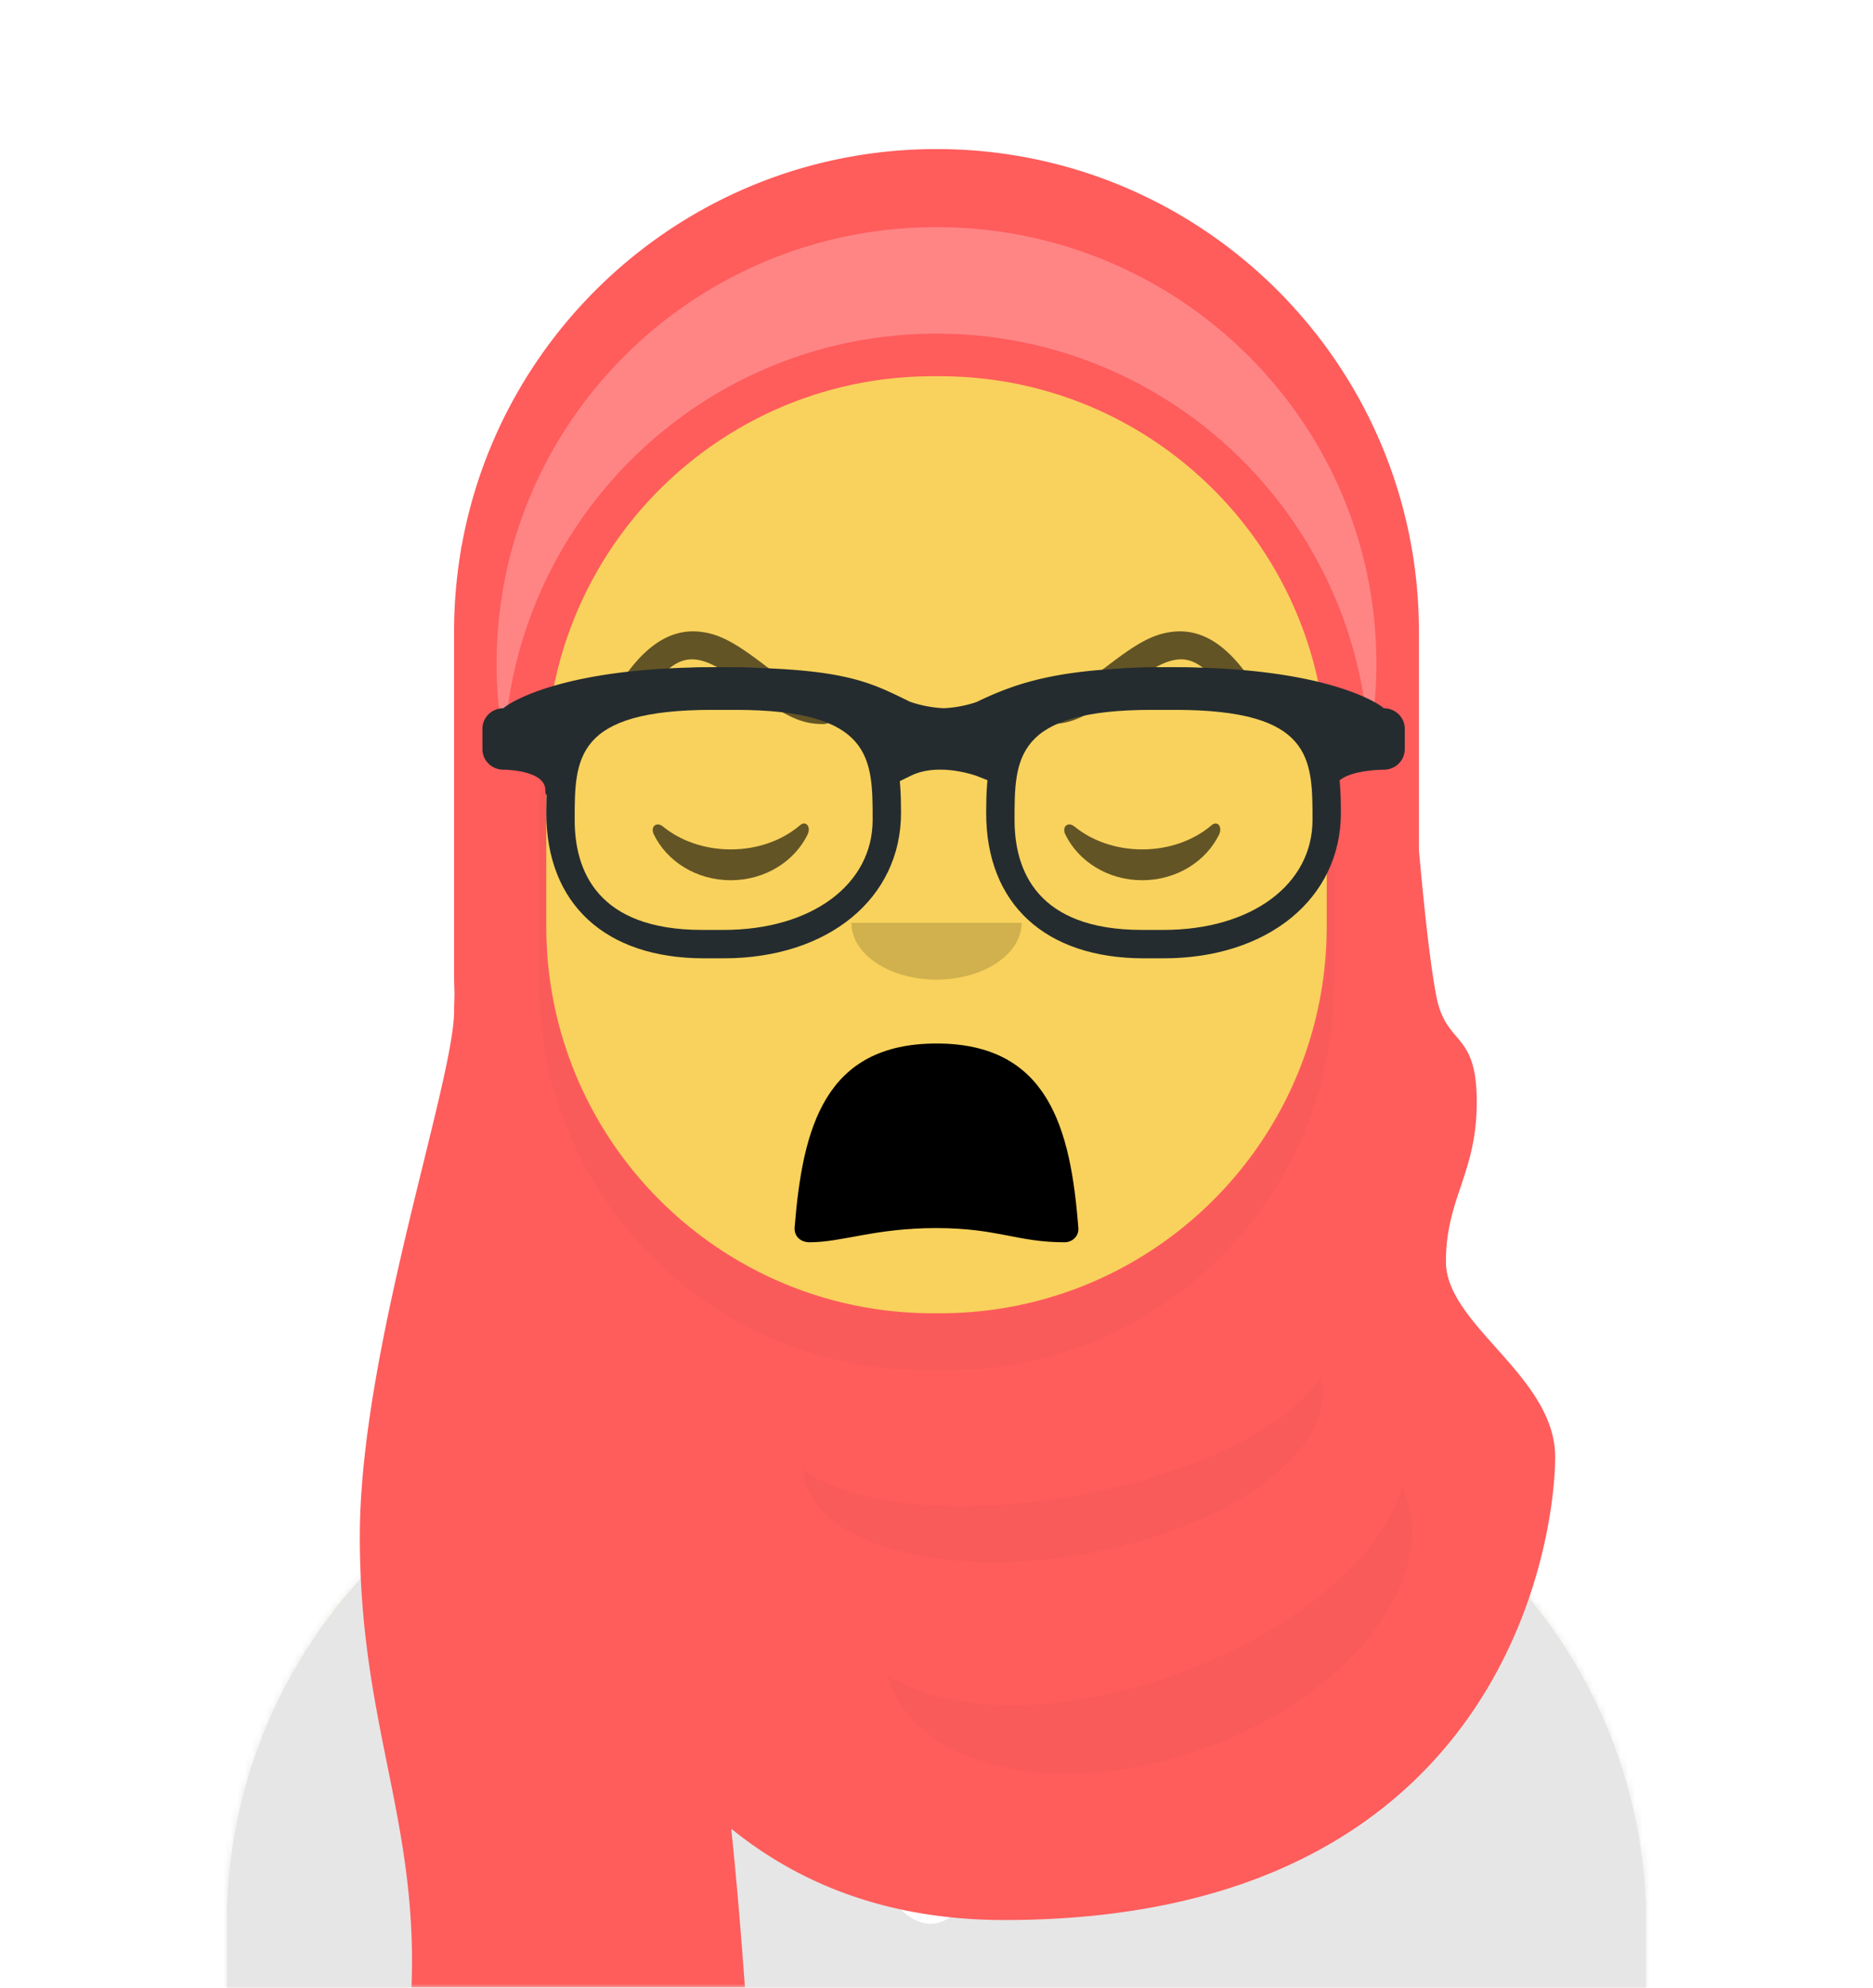
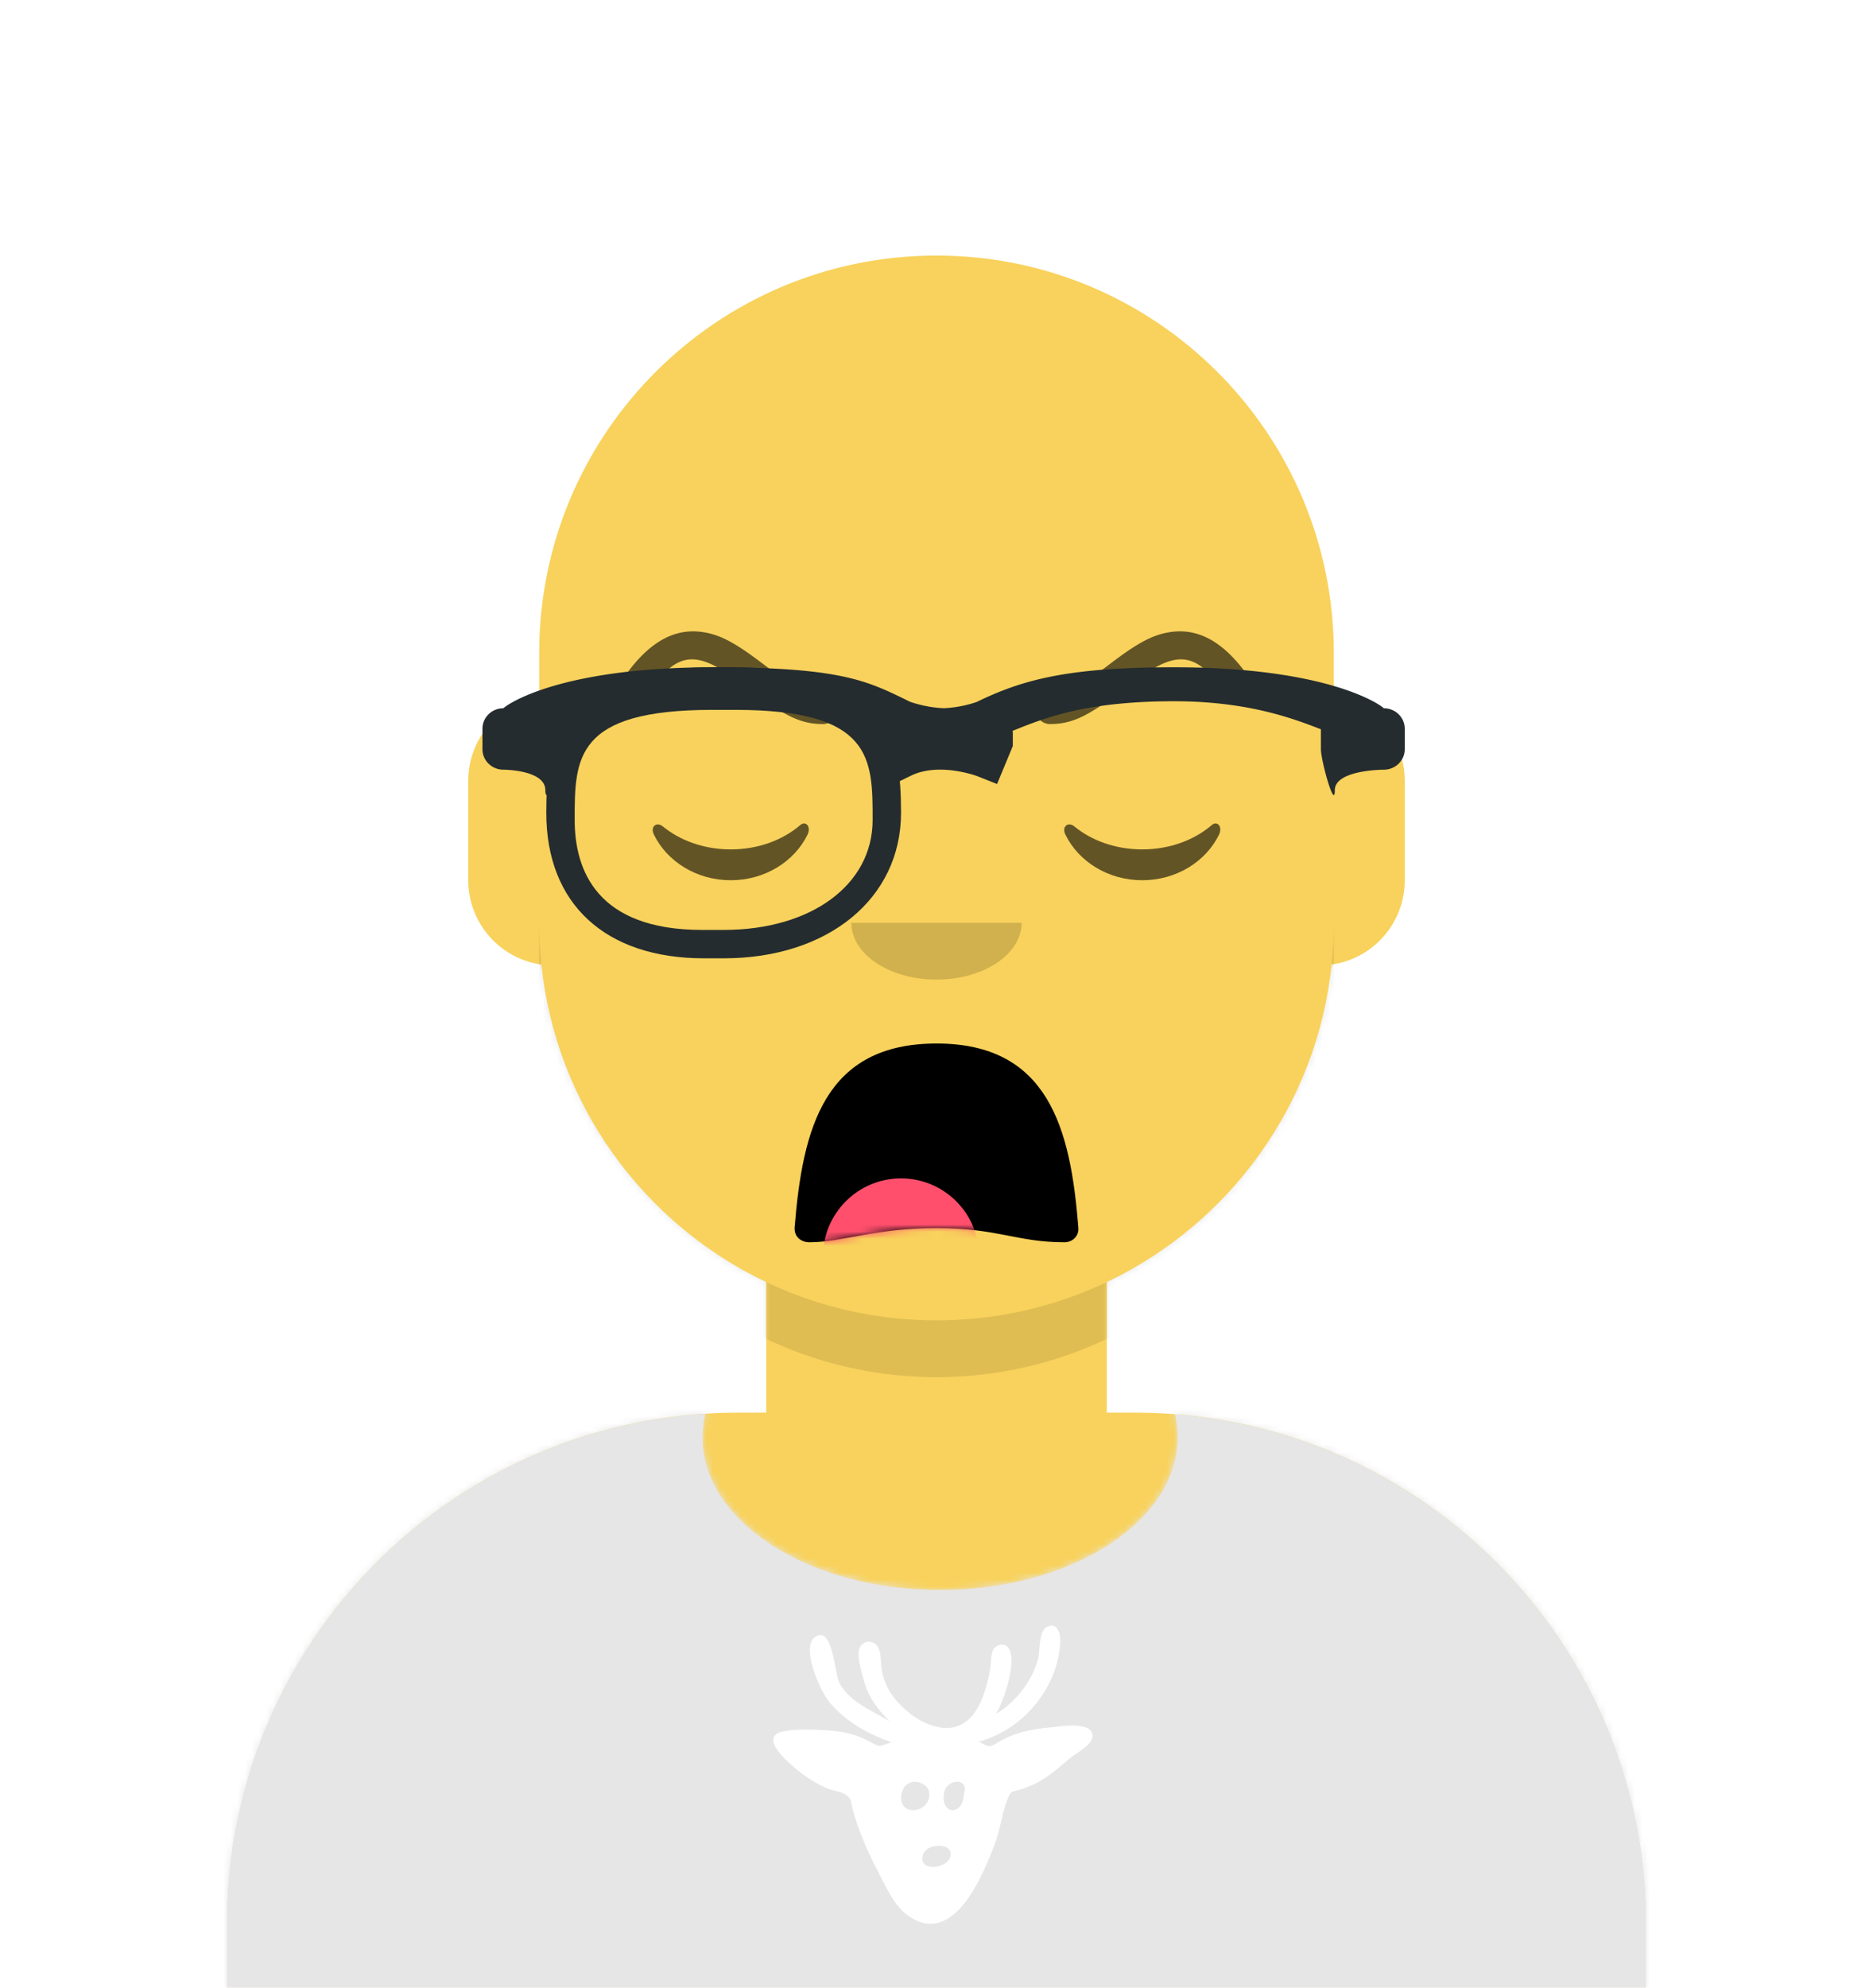
<svg xmlns="http://www.w3.org/2000/svg" viewBox="0 0 264 280" version="1.1">
  <desc>vue3-avataaars</desc>
  <defs>
-     <circle id="path-1" cx="120" cy="120" r="120" />
    <path id="path-2" d="M12,160 C12,226.274 65.726,280 132,280 C198.274,280 252,226.274 252,160 L264,160 L264,-1.42108547e-14 L-3.19744231e-14,-1.42108547e-14 L-3.19744231e-14,160 L12,160 Z" />
    <path id="path-silhouette" d="M124,144.611 L124,163 L128,163 L128,163 C167.765,163 200,195.235 200,235 L200,244 L0,244 L0,235 C-4.86974701e-15,195.235 32.235,163 72,163 L72,163 L76,163 L76,144.611 C58.763,136.422 46.372,119.687 44.305,99.881 C38.48,99.058 34,94.052 34,88 L34,74 C34,68.054 38.325,63.118 44,62.166 L44,56 L44,56 C44,25.072 69.072,5.68137151e-15 100,0 L100,0 L100,0 C130.928,-5.68137151e-15 156,25.072 156,56 L156,62.166 C161.675,63.118 166,68.054 166,74 L166,88 C166,94.052 161.52,99.058 155.695,99.881 C153.628,119.687 141.237,136.422 124,144.611 Z" />
  </defs>
  <g id="Avataaar" stroke="none" stroke-width="1" fill="none" fill-rule="evenodd">
    <g id="Avataaar/Circle" transform="translate(-825, -1100)">
      <g transform="translate(825, 1100)">
        <g id="Mask" />
        <g id="Avataaar" stroke-width="1" fill-rule="evenodd" fill="black" mask="url(#mask-2)" style="--avataaar-hair-color:#B58143;--avataaar-facial-hair-color:#D6B370;--avataaar-top-color:#FF5C5C;--avataaar-shirt-color:#E6E6E6;">
          <g id="Body" transform="translate(32, 36)">
            <mask id="mask-silhouette" fill="white">
              <use href="#path-silhouette" />
            </mask>
            <use fill="#F8D25C" href="#path-silhouette" />
            <path id="Neck-Shadow" d="M156,79 L156,102 C156,132.928 130.928,158 100,158 C69.072,158 44,132.928 44,102 L44,79 L44,94 C44,124.928 69.072,150 100,150 C130.928,150 156,124.928 156,94 L156,79 Z" fill-opacity="0.1" fill="#000000" mask="url(#mask-silhouette)" />
          </g>
          <svg>
            <g id="Clothing/Graphic-Shirt" transform="translate(0 170)">
              <defs>
                <path id="GraphicShirt-path1" d="M165.624 29.268C202.76 32.138 232 63.18 232 101.052V110H32v-8.948c0-38.217 29.775-69.48 67.393-71.855A14 14 0 0 0 99 32.5C99 44.374 113.998 54 132.5 54S166 44.374 166 32.5c0-1.098-.128-2.178-.376-3.232" />
              </defs>
              <use fill="#E6E6E6" class="CustomColor" href="#GraphicShirt-path1" />
            </g>
          </svg>
          <svg>
            <g id="Clothing/Graphic-Shirt" transform="translate(0 170)">
              <defs>
                <path id="react-path-1153" d="M165.624 29.268C202.76 32.138 232 63.18 232 101.052V110H32v-8.948c0-38.217 29.775-69.48 67.393-71.855A14 14 0 0 0 99 32.5C99 44.374 113.998 54 132.5 54S166 44.374 166 32.5c0-1.098-.128-2.178-.376-3.232" />
              </defs>
              <mask id="react-mask-1154" fill="#fff">
                <use href="#react-path-1153" />
              </mask>
              <use id="Clothes" fill="#E6E6E6" fill-rule="evenodd" href="#react-path-1153" />
              <g id="Color/Palette/" fill="#E6E6E6" fill-rule="evenodd" mask="url(#react-mask-1154)">
                <path id="Color" d="M0 0h264v110H0z" />
              </g>
              <g id="Clothing/Graphic/Deer" fill="#FFF" fill-rule="evenodd">
                <path id="oh,-deer!" d="M76.96 16.235c.395 1.425-2.228 2.67-3.106 3.419-1.507 1.283-3.065 2.634-4.825 3.547-.748.388-1.553.703-2.362.935-1.247.357-1.104.107-1.58 1.165-.838 1.86-1.055 4.334-1.812 6.312-1.704 4.454-5.767 14.8-12.267 10.259-2.068-1.445-3.197-4.247-4.36-6.436-1.335-2.512-2.613-5.508-3.381-8.25-.375-1.336-.137-1.79-1.13-2.415-.622-.392-1.679-.493-2.383-.78-1.5-.61-2.813-1.436-4.088-2.43-1.238-.966-6.11-4.951-2.132-5.691 1.825-.34 4.217-.214 6.067-.12 2.027.102 4.073.57 5.876 1.535 1.841.987 1.301.701 3.21.15-3.322-1.126-6.649-2.998-8.884-5.781-1.207-1.503-4-7.654-1.9-9.065 2.52-1.696 2.73 5.346 3.439 6.567 1.592 2.744 4.508 3.78 7.042 5.299-1.74-1.668-3.04-3.505-3.673-5.868-.275-1.025-1.026-3.489-.519-4.486.529-1.04 1.772-1.106 2.458-.22.618.797.462 2.63.674 3.591.35 1.589.921 2.81 1.982 4.04 1.505 1.747 3.417 3.175 5.669 3.728 5.127 1.258 6.92-4.108 7.608-8.245.168-1.013-.08-2.693 1.05-3.18 1.367-.588 1.896.747 1.936 1.782.087 2.314-1.056 5.857-2.166 7.845 2.79-1.732 5.003-4.478 5.899-7.688.33-1.188.062-3.836 1.174-4.503 1.54-.924 2.029.917 1.975 2.022-.319 6.515-5.298 12.44-11.488 14.069 1.518.759 1.318.93 2.848.023.885-.525 1.845-.93 2.827-1.23 1.47-.452 3.055-.682 4.58-.817 1.22-.107 5.274-.817 5.742.917m-18.1 8.386c.86-2.138-2.496-2.216-2.822.095-.416 2.945 2.755 3.176 2.822-.095m-1.93 9.016c.659-2.196-3.526-2.112-3.896-.17-.436 2.291 3.406 1.73 3.896.17M51.702 27c2.324 0 3.272-3.065.997-3.861-2.89-1.013-3.815 3.861-.997 3.861" transform="translate(77 58)" />
              </g>
            </g>
          </svg>
          <svg>
            <g transform="translate(76 82)">
              <g id="Eyes/Closed" opacity=".6" transform="translate(0 8)">
                <path id="Closed-Eye" d="M16.16 32.447C18.007 28.65 22.164 26 26.998 26c4.816 0 8.961 2.63 10.817 6.407.552 1.122-.233 2.04-1.024 1.36-2.451-2.107-5.932-3.423-9.793-3.423-3.74 0-7.124 1.235-9.56 3.228-.891.728-1.818-.014-1.278-1.125m58 0C76.007 28.65 80.164 26 84.998 26c4.816 0 8.961 2.63 10.817 6.407.552 1.122-.233 2.04-1.024 1.36-2.451-2.107-5.932-3.423-9.793-3.423-3.74 0-7.124 1.235-9.56 3.228-.891.728-1.818-.014-1.278-1.125" transform="matrix(1 0 0 -1 0 60)" />
              </g>
            </g>
          </svg>
          <svg>
            <g transform="translate(76 82)">
              <path id="Eyebrow/Outline/Angry" d="M15.611 15.185c4.24-5.769 6.878-5.484 13.313-.629l.67.508C34.422 18.726 36.708 20 40 20a2 2 0 1 0 0-4c-2.066 0-3.901-1.022-7.989-4.123-.375-.285-.492-.373-.678-.513-3.76-2.837-5.959-4.077-8.695-4.372-3.684-.398-7.058 1.482-10.25 5.823a2 2 0 0 0 3.223 2.37m80.777 0c-4.24-5.769-6.877-5.484-13.312-.629l-.67.508C77.578 18.726 75.292 20 72 20a2 2 0 1 1 0-4c2.066 0 3.901-1.022 7.989-4.123.375-.285.492-.373.678-.513 3.76-2.837 5.959-4.077 8.695-4.372 3.684-.398 7.058 1.482 10.25 5.823a2 2 0 0 1-3.224 2.37" class="CustomColor" opacity=".6" />
            </g>
          </svg>
          <svg>
            <g transform="translate(76 82)">
              <g id="Mouth/Scream-Open" transform="translate(2 52)">
                <defs>
                  <path id="ScreamOpen-path1" d="M34.008 15.136C35.128 29.124 38.235 40.993 53.996 41c15.762.007 18.92-11.943 19.998-25.994.087-1.13-.82-2.006-1.957-2.006-6.686 0-9.367 1.994-18.048 2s-13.232-2-17.897-2c-1.143 0-2.196.737-2.084 2.136" />
                </defs>
                <mask id="ScreamOpen-mask1" fill="#fff">
                  <use href="#ScreamOpen-path1" transform="matrix(1 0 0 -1 0 54)" />
                </mask>
                <use id="Mouth" fill="#000" href="#ScreamOpen-path1" opacity=".7" transform="matrix(1 0 0 -1 0 54)" />
-                 <rect id="Teeth" width="31" height="16" x="39" y="2" fill="#FFF" mask="url('#ScreamOpen-mask1')" rx="5" />
                <g id="Tongue" fill="#FF4F6D" mask="url('#ScreamOpen-mask1')">
                  <g id="Say-ahhhh" transform="translate(38 32)">
                    <circle cx="11" cy="11" r="11" />
-                     <circle cx="21" cy="11" r="11" />
                  </g>
                </g>
              </g>
            </g>
          </svg>
          <svg>
            <g fill="black" transform="translate(76, 82)">
              <g id="Nose/Default" transform="translate(28, 40)" opacity="0.16">
                <path id="Nose" d="M16,8 C16,12.418 21.373,16 28,16 L28,16 C34.627,16 40,12.418 40,8" />
              </g>
            </g>
          </svg>
          <svg>
            <g id="Top">
              <defs>
-                 <path id="Hijab-path1" d="M0 0h264v280H0z" />
                <path id="Hijab-path2" d="M66.042 77.075C71.68 45.205 99.513 21 133 21c37.555 0 68 30.445 68 68v30.751q1.313 14.705 2.456 20.603c1.377 7.104 5.694 4.761 5.694 14.866s-4.328 13.5-4.347 22.485c-.019 8.986 15.397 16.131 15.397 27.538s-7.074 65.233-77.622 65.233q-22.605 0-38.51-12.862Q105.091 267.349 106 280H59c.932-23.771-7.284-37.064-7.284-63.554S65.353 151.428 65 142q.03-.873.062-2.068A69 69 0 0 1 65 137V89c0-3.976.341-7.872.996-11.661L66 77zM132.5 53C102.4 53 78 77.4 78 107.5v23c0 30.1 24.4 54.5 54.5 54.5h1c30.1 0 54.5-24.4 54.5-54.5v-23c0-30.1-24.4-54.5-54.5-54.5z" />
              </defs>
              <mask id="Hijab-mask1" fill="#fff">
                <use href="#Hijab-path1" />
              </mask>
              <g id="Top/Accesories/Hijab" mask="url('#Hijab-mask1')">
                <g transform="translate(-1)">
                  <mask id="Hijab-mask2" fill="#fff">
                    <use href="#Hijab-path2" />
                  </mask>
                  <use fill="#FF5C5C" class="CustomColor" href="#Hijab-path2" />
                  <path id="Band" fill="#FFF" stroke="none" d="M72.074 104.96A61.4 61.4 0 0 1 71 93.5C71 59.534 98.758 32 133 32s62 27.534 62 61.5c0 3.916-.369 7.747-1.074 11.46C192.34 72.683 165.67 47 133 47s-59.341 25.683-60.926 57.96" mask="url('#Hijab-mask2')" opacity=".5" />
                  <path id="Shadows" fill="#000" stroke="none" d="M187.93 104.695A55 55 0 0 1 189 115.5v23c0 30.1-24.4 54.5-54.5 54.5h-3c-30.1 0-54.5-24.4-54.5-54.5v-23c0-3.7.369-7.312 1.07-10.805Q78 106.089 78 107.5v23c0 30.1 24.4 54.5 54.5 54.5h1c30.1 0 54.5-24.4 54.5-54.5v-23q0-1.41-.07-2.805m-73.763 102.3c6.484 4.986 21.496 6.713 38.238 3.761 16.74-2.951 30.257-9.71 34.645-16.612q.102.379.171.767c1.71 9.695-13.236 20.434-33.38 23.987-20.146 3.552-37.863-1.428-39.573-11.123a9 9 0 0 1-.101-.78m11.868 28.926c8.192 5.654 24.387 5.923 41.069-.149s28.915-16.687 31.556-26.284q.215.48.396.98c4.527 12.436-8.077 28.441-28.151 35.748s-40.017 3.147-44.544-9.29q-.181-.498-.326-1.005" mask="url('#Hijab-mask2')" opacity=".16" />
                </g>
              </g>
            </g>
          </svg>
          <svg />
          <svg>
            <g id="Top/_Resources/Prescription-02" fill="none" stroke-width="1" transform="translate(62 85)">
              <defs>
                <filter id="react-filter-1166" width="101.5%" height="109.8%" x="-.8%" y="-2.4%" filterUnits="objectBoundingBox">
                  <feOffset dy="2" in="SourceAlpha" result="shadowOffsetOuter1" />
                  <feColorMatrix in="shadowOffsetOuter1" result="shadowMatrixOuter1" values="0 0 0 0 0 0 0 0 0 0 0 0 0 0 0 0 0 0 0.2 0" />
                  <feMerge>
                    <feMergeNode in="shadowMatrixOuter1" />
                    <feMergeNode in="SourceGraphic" />
                  </feMerge>
                </filter>
              </defs>
              <g id="Wayfarers" fill="#252C2F" fill-rule="nonzero" filter="url(#react-filter-1166)" transform="translate(6 7)">
                <path id="Left" d="M34 41h-2.758C17.315 41 9 33.336 9 20.5 9 10.127 10.817 0 32.53 0h2.94C57.183 0 59 10.127 59 20.5 59 32.569 48.721 41 34 41M32.385 6C13 6 13 12.841 13 21.502 13 28.572 16.116 37 30.97 37H34c12.365 0 21-6.373 21-15.498C55 12.84 55 6 35.615 6z" />
-                 <path id="Right" d="M96 41h-2.758C79.315 41 71 33.336 71 20.5 71 10.127 72.817 0 94.53 0h2.94C119.183 0 121 10.127 121 20.5 121 32.569 110.721 41 96 41M94.385 6C75 6 75 12.841 75 21.502 75 28.572 78.12 37 92.97 37H96c12.365 0 21-6.373 21-15.498C117 12.84 117 6 97.615 6z" />
                <path id="Stuff" d="M2.955 5.772C3.645 5.096 11.21 0 32.5 0c17.851 0 21.63 1.853 27.35 4.652l.419.207c.398.14 2.431.83 4.81.907a17 17 0 0 0 4.563-.869C76.17 1.722 82.562 0 97.5 0c21.29 0 28.854 5.096 29.545 5.772 1.634 0 2.955 1.29 2.955 2.885v2.886c0 1.596-1.32 2.886-2.955 2.886 0 0-6.901 0-6.901 2.886 0 2.885-1.962-4.176-1.962-5.772v-2.81c-3.603-1.38-10.054-3.947-20.682-3.947-11.842 0-17.739 2.1-22.798 4.185l.057.137-.003 1.986-2.217 5.35L69.8 15.36c-.244-.097-.772-.27-1.504-.451-2.04-.503-4.137-.656-5.992-.276q-1.021.21-1.891.633l-2.643 1.29-2.643-5.16.117-2.295.08-.195c-4.362-2.033-8.385-4.12-22.824-4.12-10.628 0-17.078 2.565-20.682 3.944v2.812c0 1.596-2.954 8.657-2.954 5.772 0-2.886-5.91-2.886-5.91-2.886-1.63 0-2.954-1.29-2.954-2.886V8.657c0-1.595 1.324-2.885 2.955-2.885" />
              </g>
            </g>
          </svg>
        </g>
      </g>
    </g>
  </g>
</svg>